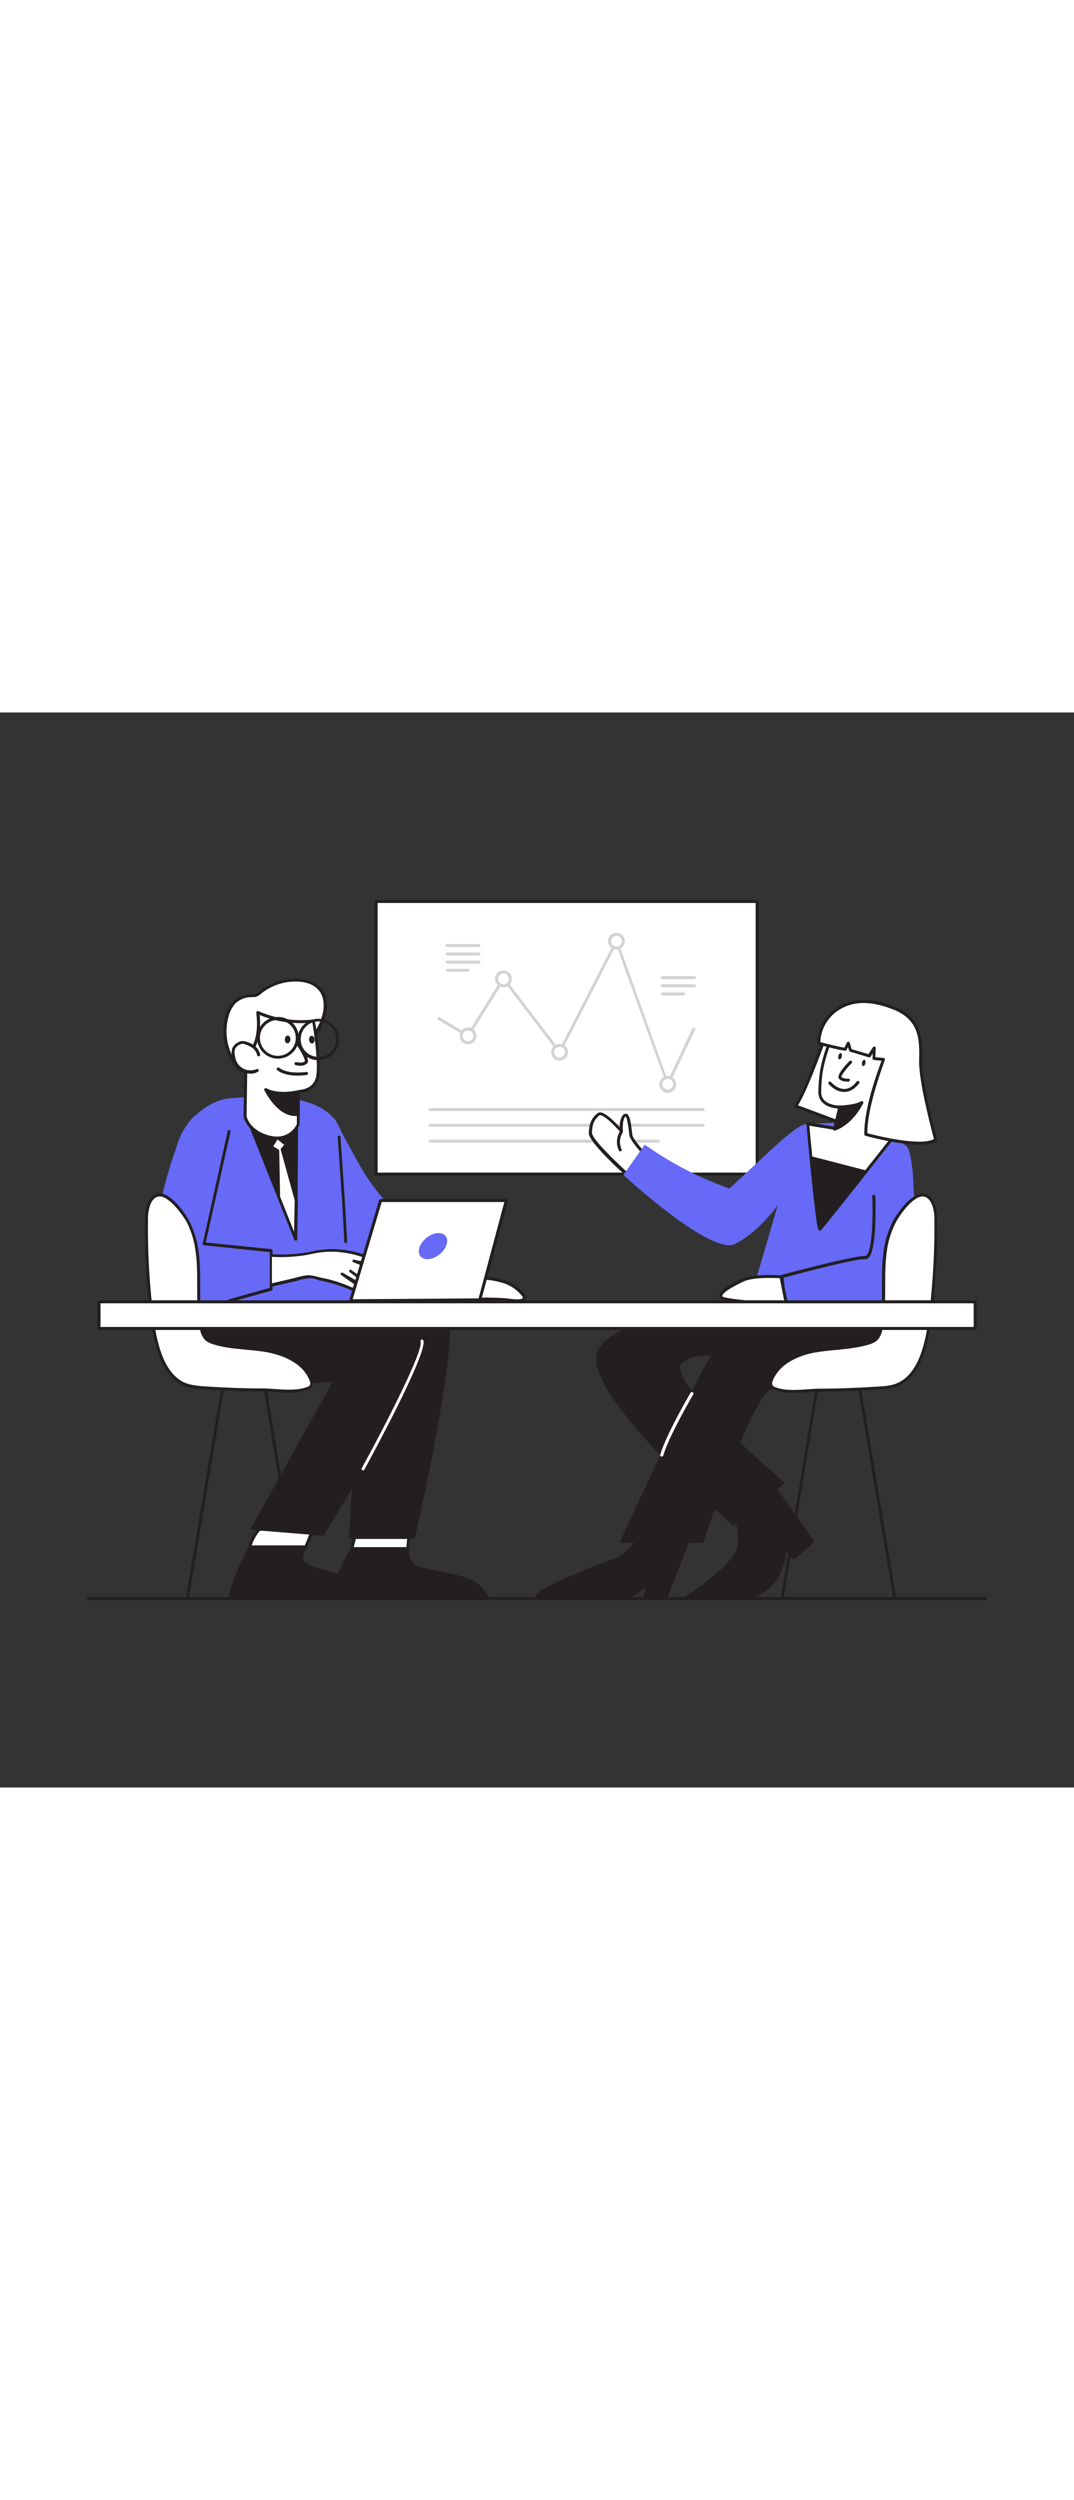
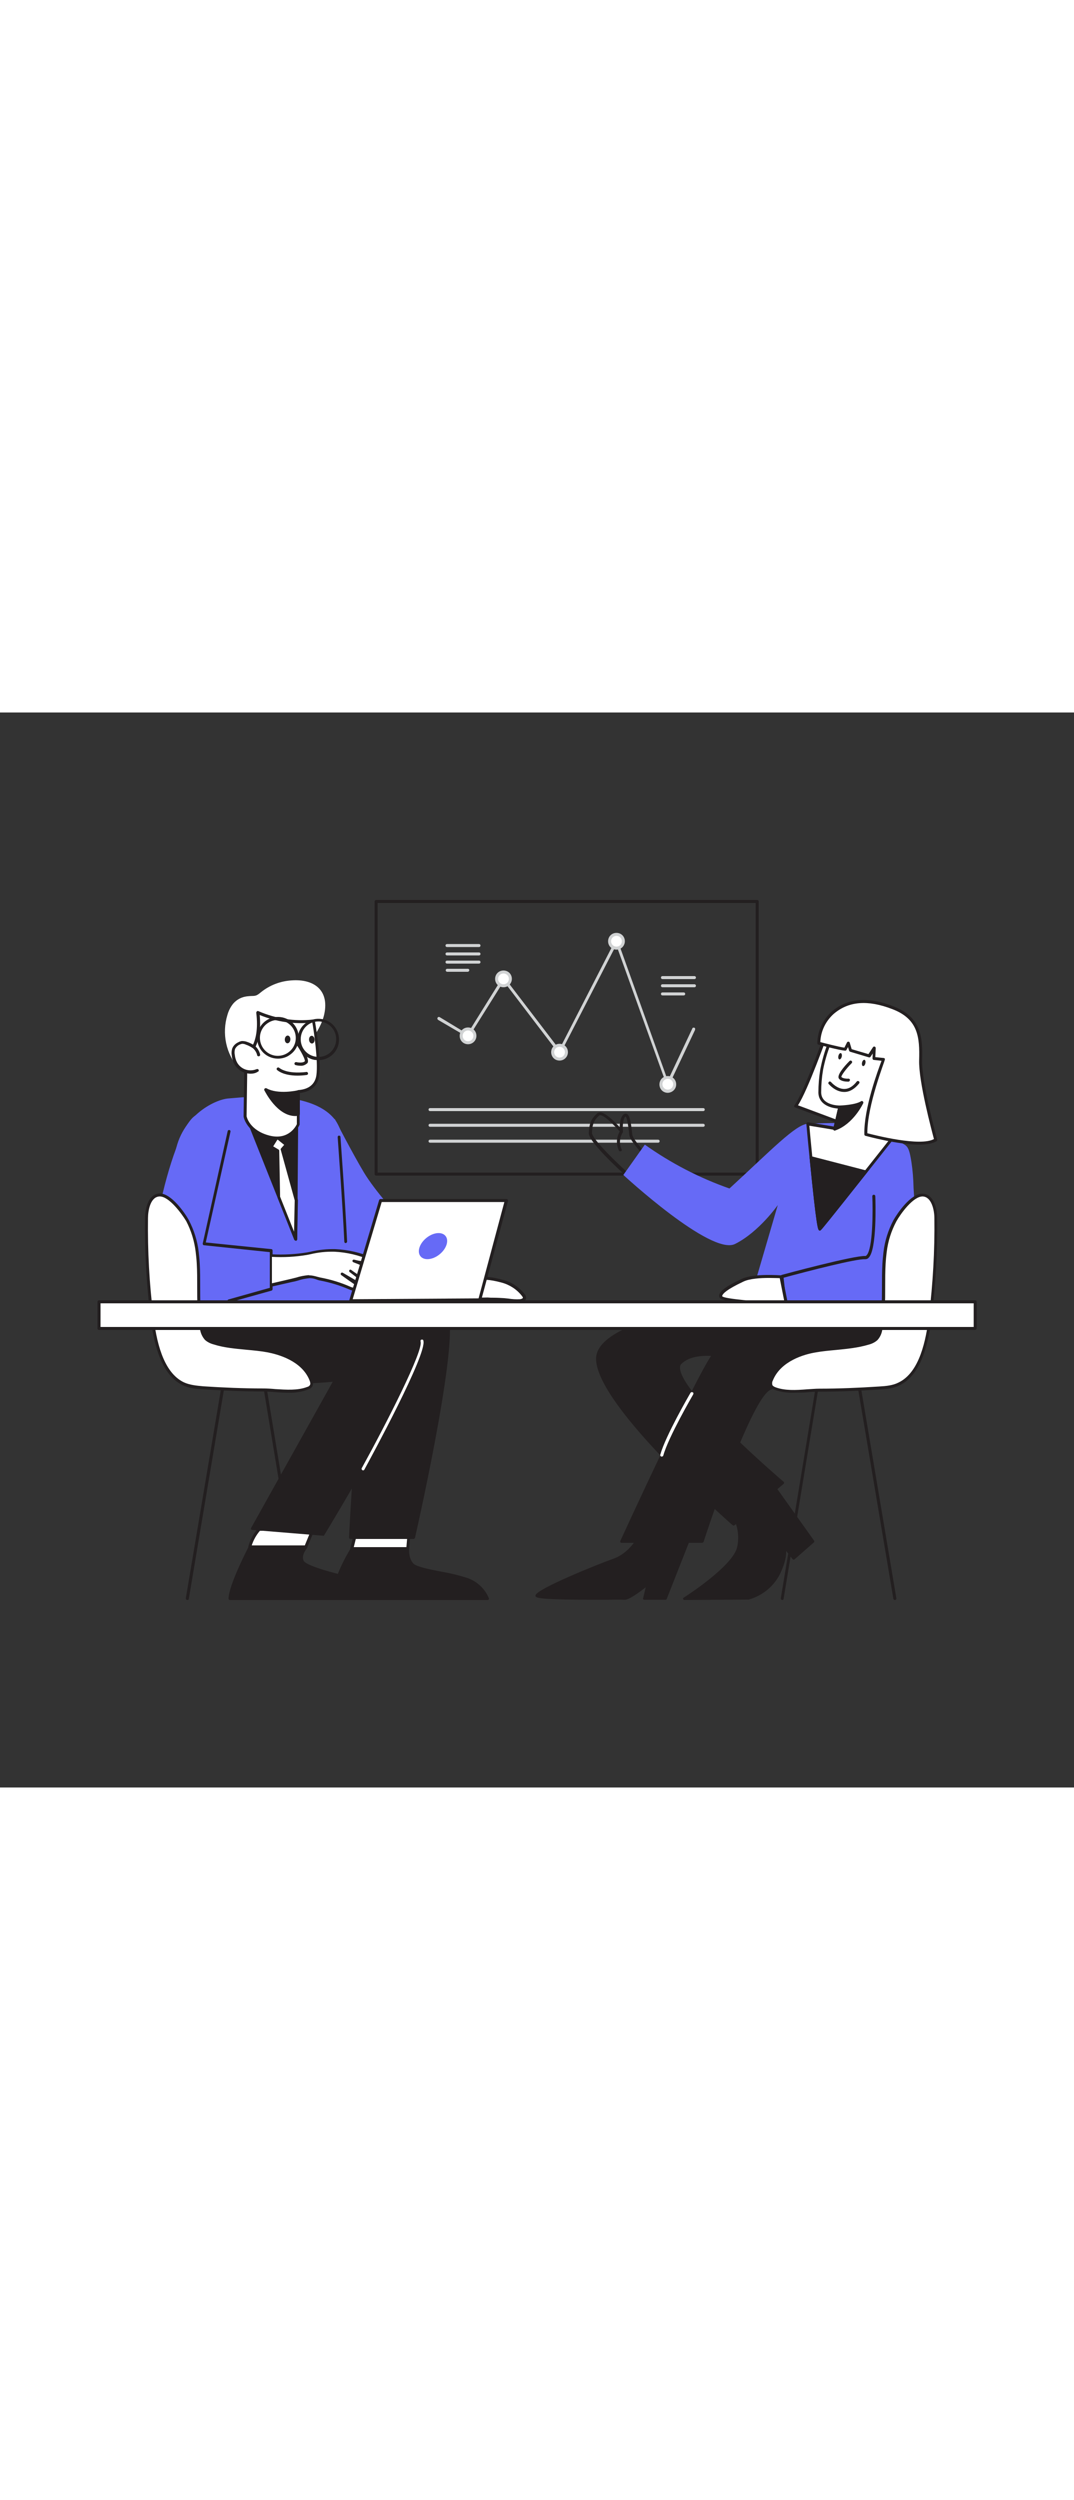
<svg xmlns="http://www.w3.org/2000/svg" version="1.1" id="Layer_1" x="0px" y="0px" viewBox="0 0 500 500" style="width: 215px;" xml:space="preserve" data-imageid="team-presentation-5-25" imageName="Team Presentation 5" class="illustrations_image">
  <rect x="0" y="0" width="500" height="500" fill="#333333" stroke="none" />
  <style type="text/css">
	.st0_team-presentation-5-25{fill:#231F20;}
	.st1_team-presentation-5-25{fill:none;}
	.st2_team-presentation-5-25{fill:#FFFFFF;}
	.st3_team-presentation-5-25{fill:#D1D3D4;}
	.st4_team-presentation-5-25{fill:#68E1FD;}
</style>
-   <path id="Floor_team-presentation-5-25" class="st0_team-presentation-5-25" d="M458.9,412.8H41.1c-0.4,0-0.7-0.3-0.7-0.7c0-0.4,0.3-0.7,0.7-0.7h417.8c0.4,0,0.7,0.3,0.7,0.7&#10;&#09;C459.6,412.5,459.3,412.8,458.9,412.8L458.9,412.8z" />
  <g id="Chair_Leg_team-presentation-5-25">
    <line class="st1_team-presentation-5-25" x1="122.8" y1="310.5" x2="139.6" y2="412.1" />
    <path class="st0_team-presentation-5-25" d="M139.6,412.8c-0.3,0-0.6-0.3-0.7-0.6l-16.8-101.6c0-0.4,0.2-0.7,0.6-0.8c0.4,0,0.7,0.2,0.8,0.5L140.3,412&#10;&#09;&#09;c0.1,0.4-0.2,0.7-0.6,0.8c0,0,0,0,0,0L139.6,412.8L139.6,412.8z" />
    <line class="st1_team-presentation-5-25" x1="381" y1="310.5" x2="364.2" y2="412.1" />
    <path class="st0_team-presentation-5-25" d="M364.2,412.8h-0.1c-0.4-0.1-0.6-0.4-0.6-0.8l16.8-101.6c0.1-0.4,0.5-0.6,0.8-0.5c0.3,0.1,0.6,0.4,0.5,0.8&#10;&#09;&#09;l-16.8,101.6C364.8,412.6,364.5,412.8,364.2,412.8L364.2,412.8z" />
  </g>
  <g id="Presentation_team-presentation-5-25">
-     <rect x="175.1" y="87.9" class="st2_team-presentation-5-25" width="177.4" height="126.8" />
    <path class="st0_team-presentation-5-25" d="M352.5,215.4H175.1c-0.4,0-0.7-0.3-0.7-0.7V87.9c0-0.4,0.3-0.7,0.7-0.7h177.4c0.4,0,0.7,0.3,0.7,0.7v0v126.8&#10;&#09;&#09;C353.2,215.1,352.9,215.4,352.5,215.4L352.5,215.4z M175.8,214h176V88.6h-176V214z" />
    <path class="st3_team-presentation-5-25" d="M310.9,173.6L310.9,173.6c-0.3,0-0.5-0.2-0.6-0.5l-23.4-65l-25.8,50.1c-0.1,0.2-0.3,0.4-0.6,0.4&#10;&#09;&#09;c-0.2,0-0.5-0.1-0.6-0.3l-25.4-33.3l-16.1,25.7c-0.2,0.3-0.6,0.4-0.9,0.2L204,143c-0.3-0.2-0.5-0.6-0.3-1s0.6-0.5,1-0.3&#10;&#09;&#09;c0,0,0,0,0,0l12.9,7.8l16.2-26c0.1-0.2,0.3-0.3,0.6-0.3c0.2,0,0.5,0.1,0.6,0.3l25.4,33.2l26-50.6c0.2-0.3,0.6-0.5,0.9-0.3&#10;&#09;&#09;c0.2,0.1,0.3,0.2,0.3,0.4l23.3,65l11.4-24.2c0.1-0.4,0.5-0.5,0.9-0.4s0.5,0.5,0.4,0.9c0,0,0,0.1,0,0.1l-12.2,25.8&#10;&#09;&#09;C311.4,173.6,311.2,173.7,310.9,173.6L310.9,173.6z" />
    <circle class="st2_team-presentation-5-25" cx="217.9" cy="150.4" r="3.2" />
    <path class="st3_team-presentation-5-25" d="M217.9,154.3c-2.2,0-3.9-1.7-3.9-3.9s1.7-3.9,3.9-3.9s3.9,1.7,3.9,3.9v0C221.8,152.6,220,154.3,217.9,154.3z&#10;&#09;&#09; M217.9,147.9c-1.4,0-2.5,1.1-2.5,2.5s1.1,2.5,2.5,2.5s2.5-1.1,2.5-2.5S219.2,147.9,217.9,147.9z" />
    <circle class="st2_team-presentation-5-25" cx="234.4" cy="123.9" r="3.2" />
    <path class="st3_team-presentation-5-25" d="M234.4,127.8c-2.2,0-3.9-1.7-3.9-3.9s1.7-3.9,3.9-3.9c2.2,0,3.9,1.7,3.9,3.9c0,0,0,0,0,0&#10;&#09;&#09;C238.3,126,236.6,127.8,234.4,127.8z M234.4,121.4c-1.4,0-2.5,1.1-2.5,2.5s1.1,2.5,2.5,2.5s2.5-1.1,2.5-2.5&#10;&#09;&#09;S235.8,121.4,234.4,121.4C234.4,121.4,234.4,121.4,234.4,121.4z" />
    <circle class="st2_team-presentation-5-25" cx="287" cy="106.4" r="3.2" />
    <path class="st3_team-presentation-5-25" d="M287,110.3c-2.2,0-3.9-1.7-3.9-3.9c0-2.2,1.7-3.9,3.9-3.9c2.2,0,3.9,1.7,3.9,3.9c0,0,0,0,0,0&#10;&#09;&#09;C290.9,108.5,289.2,110.3,287,110.3z M287,103.9c-1.4,0-2.5,1.1-2.5,2.5s1.1,2.5,2.5,2.5s2.5-1.1,2.5-2.5S288.4,103.9,287,103.9&#10;&#09;&#09;C287,103.9,287,103.9,287,103.9z" />
    <circle class="st2_team-presentation-5-25" cx="310.9" cy="172.9" r="3.2" />
    <path class="st3_team-presentation-5-25" d="M310.9,176.9c-2.2,0-3.9-1.7-3.9-3.9c0-2.2,1.7-3.9,3.9-3.9c2.2,0,3.9,1.7,3.9,3.9v0&#10;&#09;&#09;C314.8,175.1,313.1,176.8,310.9,176.9z M310.9,170.4c-1.4,0-2.5,1.1-2.5,2.5s1.1,2.5,2.5,2.5s2.5-1.1,2.5-2.5&#10;&#09;&#09;S312.3,170.4,310.9,170.4z" />
    <circle class="st2_team-presentation-5-25" cx="260.5" cy="158" r="3.2" />
    <path class="st3_team-presentation-5-25" d="M260.5,161.9c-2.2,0-3.9-1.7-3.9-3.9c0-2.2,1.7-3.9,3.9-3.9c2.2,0,3.9,1.7,3.9,3.9v0&#10;&#09;&#09;C264.4,160.1,262.7,161.9,260.5,161.9z M260.5,155.5c-1.4,0-2.5,1.1-2.5,2.5c0,1.4,1.1,2.5,2.5,2.5c1.4,0,2.5-1.1,2.5-2.5&#10;&#09;&#09;C263,156.6,261.9,155.5,260.5,155.5C260.5,155.5,260.5,155.5,260.5,155.5z" />
    <path class="st3_team-presentation-5-25" d="M223,109.1h-14.9c-0.4,0-0.7-0.3-0.7-0.7c0-0.4,0.3-0.7,0.7-0.7l0,0H223c0.4,0,0.7,0.3,0.7,0.7&#10;&#09;&#09;C223.7,108.8,223.4,109.1,223,109.1z" />
    <path class="st3_team-presentation-5-25" d="M223,113h-14.9c-0.4,0-0.7-0.3-0.7-0.7c0-0.4,0.3-0.7,0.7-0.7l0,0H223c0.4,0,0.7,0.3,0.7,0.7&#10;&#09;&#09;C223.7,112.7,223.4,113,223,113z" />
    <path class="st3_team-presentation-5-25" d="M223,116.8h-14.9c-0.4,0-0.7-0.3-0.7-0.7c0-0.4,0.3-0.7,0.7-0.7l0,0H223c0.4,0,0.7,0.3,0.7,0.7&#10;&#09;&#09;C223.7,116.5,223.4,116.8,223,116.8z" />
    <path class="st3_team-presentation-5-25" d="M217.8,120.6h-9.6c-0.4,0-0.7-0.3-0.7-0.7c0-0.4,0.3-0.7,0.7-0.7l0,0h9.6c0.4,0,0.7,0.3,0.7,0.7&#10;&#09;&#09;C218.4,120.3,218.1,120.6,217.8,120.6z" />
    <path class="st3_team-presentation-5-25" d="M323.3,124h-14.9c-0.4,0-0.7-0.3-0.7-0.7c0-0.4,0.3-0.7,0.7-0.7l0,0h14.9c0.4,0,0.7,0.3,0.7,0.7&#10;&#09;&#09;C324,123.7,323.7,124,323.3,124z" />
    <path class="st3_team-presentation-5-25" d="M323.3,127.8h-14.9c-0.4,0-0.7-0.3-0.7-0.7c0-0.4,0.3-0.7,0.7-0.7l0,0h14.9c0.4,0,0.7,0.3,0.7,0.7&#10;&#09;&#09;C324,127.5,323.7,127.8,323.3,127.8z" />
    <path class="st3_team-presentation-5-25" d="M318.3,131.6h-9.9c-0.4,0-0.7-0.3-0.7-0.7s0.3-0.7,0.7-0.7c0,0,0,0,0,0h9.9c0.4,0,0.7,0.3,0.7,0.7&#10;&#09;&#09;C319,131.3,318.7,131.6,318.3,131.6z" />
    <path class="st3_team-presentation-5-25" d="M327.4,185.4H200.2c-0.4,0-0.7-0.3-0.7-0.7c0-0.4,0.3-0.7,0.7-0.7c0,0,0,0,0,0h127.2c0.4,0,0.7,0.3,0.7,0.7&#10;&#09;&#09;S327.8,185.4,327.4,185.4C327.4,185.4,327.4,185.4,327.4,185.4z" />
    <path class="st3_team-presentation-5-25" d="M327.4,192.7H200.2c-0.4,0-0.7-0.3-0.7-0.7c0-0.4,0.3-0.7,0.7-0.7h127.2c0.4,0,0.7,0.3,0.7,0.7&#10;&#09;&#09;S327.8,192.7,327.4,192.7C327.4,192.7,327.4,192.7,327.4,192.7z" />
    <path class="st3_team-presentation-5-25" d="M306.4,200.1H200.2c-0.4,0-0.7-0.3-0.7-0.7c0-0.4,0.3-0.7,0.7-0.7h106.2c0.4,0,0.7,0.3,0.7,0.7&#10;&#09;&#09;S306.8,200.1,306.4,200.1C306.4,200.1,306.4,200.1,306.4,200.1z" />
  </g>
  <g id="Character_Male_team-presentation-5-25">
    <path class="st0_team-presentation-5-25" d="M163.9,388.9c0,0-7.7,11.9-9.2,23.3h72.4c-1.9-4.2-5.3-7.4-9.6-9c-7.2-2.7-23-4.1-25.6-7s-2-7.2-2-7.2&#10;&#09;&#09;L163.9,388.9L163.9,388.9z" />
    <path class="st0_team-presentation-5-25" d="M227.1,412.8h-72.4c-0.2,0-0.3-0.1-0.5-0.2c-0.1-0.1-0.2-0.3-0.1-0.5c1.5-11.4,9.2-23.4,9.3-23.5&#10;&#09;&#09;c0.1-0.2,0.3-0.3,0.5-0.3h26c0.2,0,0.3,0.1,0.5,0.2c0.1,0.1,0.2,0.3,0.1,0.5c0,0-0.5,4.1,1.9,6.8c1.4,1.5,7.3,2.7,13,3.8&#10;&#09;&#09;c4.2,0.7,8.3,1.7,12.3,3c4.5,1.6,8.1,5,9.9,9.4c0.1,0.2,0,0.4-0.1,0.6C227.4,412.7,227.2,412.8,227.1,412.8L227.1,412.8z&#10;&#09;&#09; M155.4,411.5h70.7c-1.9-3.6-5-6.4-8.8-7.8c-4-1.3-8-2.3-12.1-2.9c-6.5-1.3-12.1-2.4-13.7-4.2c-1.6-2-2.4-4.5-2.3-7h-25&#10;&#09;&#09;C163,391.3,156.9,401.6,155.4,411.5L155.4,411.5z" />
    <polygon class="st2_team-presentation-5-25" points="165.8,381.1 163.9,388.9 189.8,388.9 190.7,379.1 &#09;" />
    <path class="st0_team-presentation-5-25" d="M189.8,389.6h-26c-0.2,0-0.4-0.1-0.6-0.3c-0.1-0.2-0.2-0.4-0.1-0.6l1.9-7.8c0.1-0.3,0.3-0.5,0.6-0.5l24.9-1.9&#10;&#09;&#09;c0.2,0,0.4,0.1,0.6,0.2c0.1,0.1,0.2,0.3,0.2,0.5l-0.8,9.7C190.5,389.3,190.2,389.5,189.8,389.6L189.8,389.6z M164.7,388.2h24.5&#10;&#09;&#09;l0.7-8.2l-23.6,1.8L164.7,388.2L164.7,388.2z" />
    <path class="st0_team-presentation-5-25" d="M187.4,288.6c0,0,12.7-15,20-9.3s-14.8,104.4-14.8,104.4H163c0,0,3-61.1,6.6-72.8S187.3,288.7,187.4,288.6&#10;&#09;&#09;L187.4,288.6z" />
    <path class="st0_team-presentation-5-25" d="M192.6,384.4h-29.5c-0.2,0-0.3-0.1-0.4-0.2c-0.1-0.1-0.2-0.3-0.2-0.5c0.1-2.5,3-61.3,6.6-72.9&#10;&#09;&#09;s16.8-21.7,17.9-22.6c1-1.1,13.3-15.2,20.8-9.3s-12.3,94.9-14.6,105C193.1,384.1,192.9,384.3,192.6,384.4L192.6,384.4z&#10;&#09;&#09; M163.7,383.1h28.4c8.9-39.5,20.1-99.3,14.9-103.3c-6.8-5.3-19.1,9.1-19.2,9.2l-0.1,0.1c-0.1,0.1-14.1,10.7-17.5,22&#10;&#09;&#09;C166.9,322,164,376.6,163.7,383.1L163.7,383.1z M187.4,288.6L187.4,288.6z" />
    <path class="st2_team-presentation-5-25" d="M120.7,379.9c0,0-3.5,3.9-4.4,8.2h26.1l3.4-8.2H120.7z" />
    <path class="st0_team-presentation-5-25" d="M142.4,388.8h-26.1c-0.4,0-0.7-0.3-0.7-0.7c0,0,0-0.1,0-0.1c0.8-3.2,2.4-6.1,4.6-8.6c0.1-0.1,0.3-0.2,0.5-0.2&#10;&#09;&#09;h25c0.2,0,0.4,0.1,0.6,0.3c0.1,0.2,0.2,0.4,0.1,0.7l-3.4,8.2C142.9,388.7,142.6,388.8,142.4,388.8L142.4,388.8z M117.2,387.4h24.7&#10;&#09;&#09;l2.8-6.8H121C119.3,382.6,118,384.9,117.2,387.4z" />
    <path class="st0_team-presentation-5-25" d="M95.1,288.1c0,0-1,11,10.5,18.8s50.4,3.7,50.4,3.7l-38.5,69l33,2.7c0,0,46.8-77.1,46.1-90&#10;&#09;&#09;s-19.9-15.2-19.9-15.2H98.6L95.1,288.1L95.1,288.1z" />
    <path class="st0_team-presentation-5-25" d="M150.4,382.9L150.4,382.9l-33-2.7c-0.2,0-0.4-0.1-0.5-0.3c-0.1-0.2-0.1-0.4,0-0.6l38-68&#10;&#09;&#09;c-6.7,0.6-39.1,3.2-49.6-3.9c-11.7-7.9-10.8-19.2-10.8-19.3c0,0,0-0.1,0-0.1L98,277c0.1-0.3,0.3-0.4,0.6-0.4h77.9&#10;&#09;&#09;c0.9,0.1,19.9,2.6,20.6,15.8c0.7,12.9-44.2,87.1-46.2,90.3C150.8,382.9,150.6,383,150.4,382.9L150.4,382.9z M118.4,379.1l31.7,2.6&#10;&#09;&#09;c3.3-5.5,46.4-77.2,45.8-89.3s-19.2-14.6-19.4-14.6H99.1l-3.4,10.5c0,0.9-0.4,11,10.2,18.1c11.2,7.6,49.6,3.7,50,3.6&#10;&#09;&#09;c0.2,0,0.5,0.1,0.6,0.3c0.1,0.2,0.1,0.4,0,0.6L118.4,379.1L118.4,379.1z" />
    <path class="st2_team-presentation-5-25" d="M233.5,264.5c4,1,7.6,3.3,10.1,6.5c0.3,0.4,0.5,0.9,0.5,1.4c-0.2,0.8-1.1,1.1-1.9,1.1&#10;&#09;&#09;c-2.5,0.3-5.1-0.3-7.6-0.5c-5.4-0.5-10.8,0.3-16.2-0.4c-4.7-0.6,0.6-7.8,3-8.8C224.7,262.4,230.3,263.6,233.5,264.5L233.5,264.5z" />
    <path class="st0_team-presentation-5-25" d="M240.8,274.4c-1.4,0-2.8-0.1-4.2-0.4c-0.7-0.1-1.3-0.2-2-0.2c-2.5-0.2-5-0.2-7.5-0.2c-2.9,0.1-5.8,0-8.7-0.3&#10;&#09;&#09;c-1.2,0-2.3-0.9-2.4-2.1c-0.4-2.8,3.4-7.2,5.3-8c3.3-1.4,8.6-0.5,12.5,0.6c4.2,1,7.9,3.4,10.5,6.8c0.5,0.5,0.7,1.3,0.6,2&#10;&#09;&#09;c-0.2,0.9-1.1,1.6-2.5,1.7C241.8,274.4,241.3,274.4,240.8,274.4L240.8,274.4z M229.9,272.2c1.6,0,3.2,0.1,4.8,0.2l2,0.2&#10;&#09;&#09;c1.8,0.3,3.6,0.4,5.4,0.3c0.6-0.1,1.2-0.3,1.3-0.6s-0.2-0.6-0.4-0.9c-2.4-3.1-5.8-5.3-9.7-6.3l0,0c-5.3-1.4-9.3-1.7-11.6-0.7&#10;&#09;&#09;c-1.6,0.7-4.7,4.7-4.4,6.5c0,0.2,0.1,0.8,1.2,0.9c2.8,0.3,5.7,0.4,8.5,0.3C228,272.2,228.9,272.2,229.9,272.2L229.9,272.2z" />
    <path class="st4_team-presentation-5-25 targetColor" d="M98.6,280.3c0,0-19.6-46.3-17.4-72.6c1.7-19.5,18.9-27.9,25.4-28.2c6-0.4,37.6-4.6,49.1,9.6&#10;&#09;&#09;s10.7,89.1,10.7,89.1L98.6,280.3z" style="fill: rgb(102, 106, 246);" />
    <polygon class="st0_team-presentation-5-25" points="137.9,191.5 137.6,244.9 114.9,188 &#09;" />
    <path class="st0_team-presentation-5-25" d="M137.6,245.6c-0.3,0-0.5-0.2-0.6-0.4l-22.7-57c-0.1-0.2-0.1-0.5,0.1-0.7c0.2-0.2,0.4-0.3,0.7-0.3l23.1,3.6&#10;&#09;&#09;c0.3,0.1,0.6,0.4,0.6,0.7l-0.4,53.4c0,0.3-0.2,0.6-0.6,0.7L137.6,245.6L137.6,245.6z M116,188.8l20.9,52.5l0.4-49.2L116,188.8z" />
    <path class="st4_team-presentation-5-25 targetColor" d="M155.8,189c0,0,8.5,16.4,13.6,24.9s16,20.5,16,20.5s38.7,13.8,38.9,14.5s-3.7,13.8-3.7,13.8&#10;&#09;&#09;s-40.6-2.9-47.3-6.1S153,237.8,153,237.8L155.8,189L155.8,189z" style="fill: rgb(102, 106, 246);" />
    <polygon class="st2_team-presentation-5-25" points="129.2,197.4 126.3,201.9 129.4,203.8 129.8,225.3 137.6,244.9 137.9,226.8 131.4,203.2 133.4,200.9 &#09;&#10;&#09;&#09;" />
    <path class="st0_team-presentation-5-25" d="M137.6,245.6c-0.3,0-0.5-0.2-0.6-0.4l-7.8-19.6c0-0.1,0-0.2,0-0.2l-0.3-21.1l-2.8-1.7&#10;&#09;&#09;c-0.2-0.1-0.3-0.3-0.3-0.4c0-0.2,0-0.4,0.1-0.5l2.8-4.5c0.1-0.2,0.3-0.3,0.5-0.3c0.2,0,0.4,0,0.6,0.1l4.2,3.5&#10;&#09;&#09;c0.1,0.1,0.2,0.3,0.2,0.5c0,0.2,0,0.4-0.2,0.5l-1.7,2l6.4,23.3c0,0.1,0,0.1,0,0.2l-0.4,18.1c0,0.3-0.2,0.6-0.6,0.7L137.6,245.6&#10;&#09;&#09;L137.6,245.6z M130.4,225.2l6.5,16.3l0.3-14.6l-6.5-23.5c-0.1-0.2,0-0.5,0.1-0.6l1.5-1.7l-3.1-2.5l-2,3.2l2.5,1.5&#10;&#09;&#09;c0.2,0.1,0.3,0.3,0.3,0.6L130.4,225.2L130.4,225.2z" />
    <path class="st2_team-presentation-5-25" d="M112.6,132.6c0.8-0.3,1.7-0.5,2.6-0.6c3.5-0.4,3.6,0.4,6.3-1.9c4.1-3.3,9.1-5.2,14.4-5.5&#10;&#09;&#09;c10.1-0.7,17.4,4.4,15.1,15.5c-0.9,4.4-3.3,8.4-5.9,12.1c-5.7,7.9-13.8,15.1-23.5,15.8c-2.9,0.2-8.3,0-10.4-2.4&#10;&#09;&#09;c-6-6.8-8-16.3-5.3-25c0.5-1.8,1.4-3.6,2.6-5.1C109.6,134.2,111,133.2,112.6,132.6L112.6,132.6z" />
-     <path class="st0_team-presentation-5-25" d="M119.9,168.6c-2.6,0-7.1-0.4-9.2-2.6c-6.2-7-8.3-16.8-5.5-25.7c0.6-1.9,1.5-3.7,2.8-5.2&#10;&#09;&#09;c1.2-1.4,2.7-2.4,4.4-3.1l0,0c0.9-0.3,1.8-0.6,2.8-0.7c0.9-0.1,1.6-0.1,2.2-0.2c1.5-0.1,1.9-0.1,3.7-1.6c4.2-3.4,9.4-5.3,14.8-5.6&#10;&#09;&#09;c6-0.4,10.8,1.2,13.6,4.4c2.5,2.9,3.3,7,2.3,11.9c-0.8,3.9-2.7,7.7-6,12.3c-5,6.9-13.2,15.3-24,16.1&#10;&#09;&#09;C121.5,168.6,120.8,168.6,119.9,168.6L119.9,168.6z M112.9,133.2c-1.5,0.6-2.8,1.5-3.8,2.7c-1.1,1.4-2,3.1-2.5,4.8&#10;&#09;&#09;c-2.6,8.5-0.7,17.7,5.1,24.3c1.7,1.9,6.2,2.4,9.8,2.1c10.3-0.8,18.2-8.9,23-15.5c3.2-4.5,5-8.1,5.8-11.8c0.9-4.5,0.2-8.2-2-10.7&#10;&#09;&#09;c-2.5-2.9-6.9-4.3-12.4-3.9c-5.1,0.3-10,2.2-14,5.3c-2.1,1.8-2.8,1.9-4.6,1.9c-0.5,0-1.2,0.1-2.1,0.1&#10;&#09;&#09;C114.4,132.7,113.6,132.9,112.9,133.2L112.9,133.2L112.9,133.2z" />
    <path class="st2_team-presentation-5-25" d="M138.8,176.4v15.2c0,0-3.6,8.4-13.5,5.9s-11.2-9.7-11.2-9.7l0.4-28.2c0,0,7.5-3.9,5.5-20&#10;&#09;&#09;c8.2,3.6,17.1,5,26,3.9c0,0,3.1,17.6,2,25.4C147,176.4,139,176.3,138.8,176.4L138.8,176.4z" />
    <path class="st0_team-presentation-5-25" d="M128.9,198.7c-1.3,0-2.5-0.2-3.8-0.5c-10.3-2.6-11.7-10-11.7-10.3l0.4-28.3c0-0.3,0.1-0.5,0.4-0.6&#10;&#09;&#09;c0.1,0,7-3.9,5.1-19.3c0-0.3,0.1-0.5,0.3-0.7c0.2-0.2,0.5-0.2,0.7-0.1c8,3.5,16.8,4.9,25.5,3.9c0.4,0,0.7,0.2,0.8,0.6&#10;&#09;&#09;c0.1,0.7,3.1,17.8,2,25.6c-0.6,4.6-3.9,7.4-9.1,8v14.6c0,0.1,0,0.2-0.1,0.3C137.5,196,133.4,198.6,128.9,198.7L128.9,198.7z&#10;&#09;&#09; M115.2,160l-0.4,27.8c0,0.1,1.3,6.6,10.7,9c8.8,2.2,12.2-4.3,12.7-5.3v-15.1c0-0.2,0.1-0.4,0.3-0.6c0.2-0.1,0.4-0.2,0.6-0.2&#10;&#09;&#09;c4.8-0.4,7.6-2.8,8.2-6.9c0.9-6.7-1.3-21.3-1.9-24.5c-8.3,0.9-16.8-0.3-24.5-3.5C122.2,154.4,116.8,159,115.2,160L115.2,160z&#10;&#09;&#09; M138.8,191.7L138.8,191.7z" />
    <path class="st2_team-presentation-5-25" d="M120.4,159.2c-0.3-1.4-1.1-2.6-2.2-3.5c-1-0.8-2.2-1.4-3.5-1.8c-0.7-0.3-1.4-0.4-2.1-0.4&#10;&#09;&#09;c-0.5,0.1-1,0.2-1.4,0.5c-1.1,0.5-1.9,1.4-2.4,2.5c-0.3,0.9-0.3,1.9-0.2,2.9c0.1,1,0.4,2.1,0.7,3.1c1.7,4,6.3,6,10.3,4.3&#10;&#09;&#09;c0,0,0.1,0,0.1,0" />
    <path class="st0_team-presentation-5-25" d="M116.7,168c-3.5,0-6.7-2.1-8-5.3c-0.4-1-0.7-2.1-0.8-3.2c-0.2-1.1-0.1-2.2,0.2-3.2c0.5-1.3,1.5-2.3,2.8-2.9&#10;&#09;&#09;c0.5-0.3,1.1-0.5,1.7-0.6c0.8,0,1.7,0.1,2.4,0.4c1.3,0.4,2.6,1.1,3.7,1.9c1.2,1,2,2.4,2.4,3.9c0.1,0.4-0.1,0.8-0.5,0.9&#10;&#09;&#09;c-0.4,0.1-0.8-0.1-0.9-0.5c0,0,0-0.1,0-0.1c-0.3-1.2-1-2.3-1.9-3.1c-1-0.7-2.1-1.3-3.3-1.7c-0.6-0.3-1.2-0.4-1.8-0.4&#10;&#09;&#09;c-0.4,0.1-0.8,0.2-1.2,0.4c-0.9,0.4-1.7,1.2-2.1,2.1c-0.2,0.8-0.3,1.7-0.1,2.5c0.1,1,0.3,1.9,0.7,2.9c1.5,3.7,5.7,5.4,9.4,3.9&#10;&#09;&#09;c0,0,0.1,0,0.1,0c0.3-0.2,0.8,0,0.9,0.3c0,0,0,0,0,0c0.2,0.4,0,0.8-0.4,0.9c0,0,0,0,0,0C119,167.8,117.8,168,116.7,168L116.7,168z" />
    <path class="st2_team-presentation-5-25" d="M138.2,153.7c0,0,5.4,7.7,4.2,9.1s-4.7,0.6-4.7,0.6" />
    <path class="st0_team-presentation-5-25" d="M139.9,164.3c-0.8,0-1.5-0.1-2.3-0.3c-0.4-0.1-0.6-0.5-0.5-0.9c0.1-0.3,0.4-0.5,0.8-0.5c1.2,0.3,3.4,0.4,4-0.4&#10;&#09;&#09;c0.3-0.7-1.7-4.6-4.2-8.2c-0.2-0.3-0.2-0.8,0.2-1c0,0,0,0,0,0c0.3-0.2,0.8-0.2,1,0.2c0,0,0,0,0,0c2.1,3,5.5,8.4,4.2,9.9&#10;&#09;&#09;C142.1,164,141,164.4,139.9,164.3L139.9,164.3z" />
    <ellipse transform="matrix(6.157113e-02 -0.998 0.998 6.157113e-02 -26.054 276.338)" class="st0_team-presentation-5-25" cx="133.9" cy="152" rx="1.8" ry="1.3" />
    <ellipse transform="matrix(0.998 -7.010469e-02 7.010469e-02 0.998 -10.303 10.543)" class="st0_team-presentation-5-25" cx="145.1" cy="152.1" rx="1.3" ry="1.8" />
    <path class="st0_team-presentation-5-25" d="M138.5,168.9c-3,0-6.9-0.5-9.5-2.6c-0.3-0.3-0.3-0.7,0-1c0.2-0.2,0.6-0.3,0.9-0.1c4.1,3.3,12.6,2,12.7,2&#10;&#09;&#09;c0.4-0.1,0.7,0.2,0.8,0.6c0,0,0,0,0,0c0.1,0.4-0.2,0.7-0.6,0.8C141.3,168.8,139.9,168.9,138.5,168.9L138.5,168.9z" />
    <path class="st0_team-presentation-5-25" d="M148.2,161.7c-0.6,0-1.1-0.1-1.7-0.1c-5.2-0.9-8.7-5.9-7.8-11.2c0.9-5.2,5.9-8.7,11.2-7.8&#10;&#09;&#09;c5.2,0.9,8.7,5.9,7.8,11.2C156.9,158.4,152.9,161.7,148.2,161.7z M148.2,143.7c-4.6,0-8.2,3.7-8.2,8.3c0,4.6,3.7,8.2,8.3,8.2&#10;&#09;&#09;c4.6,0,8.2-3.7,8.2-8.3c0-4-2.9-7.4-6.9-8.1C149.2,143.7,148.7,143.7,148.2,143.7L148.2,143.7z" />
    <path class="st0_team-presentation-5-25" d="M129.4,161c-5.4,0-9.7-4.3-9.7-9.7c0-5.4,4.3-9.7,9.7-9.7c5.4,0,9.7,4.3,9.7,9.7c0,3.2-1.5,6.1-4.1,7.9&#10;&#09;&#09;C133.4,160.4,131.4,161,129.4,161z M129.4,143c-4.6,0-8.4,3.7-8.4,8.3c0,4.6,3.7,8.4,8.3,8.4c4.6,0,8.4-3.7,8.4-8.3&#10;&#09;&#09;c0-4.1-2.9-7.5-6.9-8.2C130.4,143,129.9,143,129.4,143z" />
    <path class="st0_team-presentation-5-25" d="M138.8,176.4c0,0-9.5,2.2-15.1-1c0,0,6.2,12.8,15.1,11.4V176.4z" />
    <path class="st0_team-presentation-5-25" d="M137.5,187.7c-8.5,0-14.1-11.4-14.4-11.9c-0.2-0.3-0.1-0.8,0.3-1c0.2-0.1,0.5-0.1,0.7,0c5.3,3,14.5,1,14.6,0.9&#10;&#09;&#09;c0.2,0,0.4,0,0.6,0.1c0.2,0.1,0.3,0.3,0.3,0.6v10.4c0,0.3-0.3,0.6-0.6,0.7C138.5,187.6,138,187.7,137.5,187.7L137.5,187.7z&#10;&#09;&#09; M125.4,176.9c2,3.3,6.8,9.8,12.7,9.3v-9C135.9,177.7,130.1,178.5,125.4,176.9L125.4,176.9z" />
    <path class="st4_team-presentation-5-25 targetColor" d="M90.9,187.5c-11.7,7.4-27.2,79-17.2,86.7c15.6,12.1,59.6-11.8,59.6-11.8l-4.4-21c0,0-35,1-35.5-6.2&#10;&#09;&#09;s20.3-40.4,17.6-45.4S90.9,187.4,90.9,187.5L90.9,187.5z" style="fill: rgb(102, 106, 246);" />
    <path class="st0_team-presentation-5-25" d="M106.6,274.4c-0.3,0-0.6-0.2-0.7-0.5c-0.1-0.4,0.1-0.8,0.5-0.9l19.2-5.4V251L95,247.8c-0.2,0-0.4-0.1-0.5-0.3&#10;&#09;&#09;c-0.1-0.2-0.2-0.4-0.1-0.6l11.6-52.2c0.1-0.4,0.5-0.6,0.8-0.5c0.4,0.1,0.6,0.4,0.5,0.8c0,0,0,0,0,0l-11.5,51.5l30.5,3.1&#10;&#09;&#09;c0.4,0,0.6,0.3,0.6,0.7v17.9c0,0.3-0.2,0.6-0.5,0.7l-19.7,5.5C106.7,274.4,106.6,274.4,106.6,274.4L106.6,274.4z" />
    <path class="st2_team-presentation-5-25" d="M181.4,265c-0.3,0.7-1.4,0.5-2.1,0.2c-3.3-1.5-6.7-3-10-4.6c2.3,1.2,4.4,2.6,6.4,4.3c0.4,0.3,0.8,0.8,0.7,1.2&#10;&#09;&#09;c-0.2,0.9-1.4,0.7-2.2,0.3c-3.8-1.9-7.4-4.1-10.9-6.6c2.6,2,5.1,3.9,7.7,5.9c0.1,0.6-0.6,1.2-1.2,1.2c-0.6,0-1.3-0.3-1.8-0.6&#10;&#09;&#09;l-8.6-5l5.4,3.8c0.9,0.6,1.8,1.5,1.4,2.5c-0.5,1.1-2.1,0.8-3.2,0.3c-4.4-1.9-9.1-3.4-13.8-4.2c-1.7-0.4-3.4-1.1-5.1-1&#10;&#09;&#09;c-2.5,0.1-5.4,1.1-7.9,1.7l-9.8,2.2v-13.8c5.6,0.3,11.3,0,16.8-0.9c4.4-0.8,8.3-1.7,13-1.5c5.8,0.3,11.4,1.6,16.8,3.8&#10;&#09;&#09;c0.2,0.1,0.4,0.2,0.6,0.4c0.5,0.7-0.7,1.4-1.6,1.4c-2.3,0.1-4.6-0.2-6.8-0.9c5.5,2,10.7,4.8,15.5,8.2&#10;&#09;&#09;C181,263.8,181.7,264.4,181.4,265L181.4,265z" />
    <path class="st0_team-presentation-5-25" d="M164.8,268.9c-0.7,0-1.5-0.2-2.1-0.5c-4.4-1.9-9-3.3-13.7-4.2c-0.6-0.1-1.2-0.3-1.7-0.5&#10;&#09;&#09;c-1-0.4-2.1-0.6-3.2-0.6c-1.8,0.2-3.6,0.5-5.3,1.1c-0.8,0.2-1.7,0.5-2.5,0.6c-3.2,0.7-6.4,1.5-9.7,2.2c-0.2,0-0.4,0-0.6-0.1&#10;&#09;&#09;c-0.2-0.1-0.3-0.3-0.3-0.5v-13.7c0-0.2,0.1-0.3,0.2-0.5c0.1-0.1,0.3-0.2,0.5-0.2c5.6,0.3,11.2,0,16.7-0.9l1.5-0.3&#10;&#09;&#09;c3.8-0.9,7.7-1.3,11.6-1.2c5.9,0.3,11.6,1.6,17,3.9c0.3,0.1,0.6,0.3,0.8,0.6c0.3,0.4,0.3,0.9,0.1,1.3c-0.5,0.7-1.3,1.2-2.2,1.2&#10;&#09;&#09;c-0.6,0-1.1,0-1.6,0c3.7,1.7,7.3,3.8,10.6,6.2c1.1,0.7,1.4,1.6,1.1,2.4c-0.3,0.6-0.9,0.9-1.5,0.9c-0.5,0-1-0.1-1.4-0.4l-2.9-1.3&#10;&#09;&#09;c0.6,0.4,0.9,1.1,0.8,1.8c-0.1,0.4-0.4,0.8-0.7,0.9c-0.8,0.3-1.6,0.2-2.4-0.2c-0.7-0.4-1.5-0.8-2.2-1.1c0,0.4-0.1,0.7-0.4,1&#10;&#09;&#09;c-0.4,0.4-0.9,0.7-1.4,0.7c-0.8,0-1.5-0.3-2.1-0.7l-1-0.6c0.2,0.5,0.2,1.1,0,1.5c-0.2,0.5-0.5,0.8-1,1&#10;&#09;&#09;C165.4,268.9,165.1,269,164.8,268.9L164.8,268.9z M144.1,261.8c1.2,0,2.3,0.3,3.4,0.6c0.5,0.1,1.1,0.3,1.6,0.4&#10;&#09;&#09;c4.8,0.9,9.5,2.3,14,4.3c0.6,0.3,1.4,0.5,2.1,0.4c0.1,0,0.3-0.2,0.3-0.3c0.3-0.6-0.8-1.5-1.2-1.7l-2.3-1.6l-3.1-2.2&#10;&#09;&#09;c-0.3-0.2-0.4-0.6-0.2-0.9c0.2-0.3,0.6-0.4,0.9-0.2l0,0l8.6,5c0.4,0.3,0.9,0.5,1.4,0.5c0.2,0,0.4-0.1,0.5-0.2l0,0l-7.4-5.7&#10;&#09;&#09;c-0.2-0.3-0.2-0.7,0-0.9c0.2-0.2,0.5-0.2,0.7-0.1c3.4,2.5,7,4.7,10.8,6.6c0.4,0.2,0.8,0.3,1.2,0.2c0.1-0.1,0-0.3-0.4-0.7&#10;&#09;&#09;c-1.9-1.6-4-3-6.2-4.2c-0.3-0.2-0.4-0.5-0.3-0.9c0.2-0.3,0.5-0.4,0.8-0.3l4.3,2l5.7,2.6c0.3,0.1,0.6,0.2,0.9,0.2&#10;&#09;&#09;c0.2,0,0.3-0.1,0.3-0.1l0,0c0-0.1-0.1-0.5-0.7-0.8c-4.7-3.4-9.9-6.1-15.3-8.1c-0.3-0.1-0.5-0.5-0.4-0.8c0.1-0.3,0.4-0.5,0.8-0.4&#10;&#09;&#09;c2.2,0.6,4.4,0.9,6.6,0.8c0.4,0,0.8-0.2,1.1-0.5c-0.1,0-0.2-0.1-0.3-0.1c-5.2-2.3-10.8-3.6-16.6-3.9c-3.8-0.1-7.6,0.3-11.3,1.2&#10;&#09;&#09;l-1.5,0.3c-5.4,0.9-10.8,1.2-16.3,0.9v12.3l9-2.1c0.8-0.2,1.6-0.4,2.4-0.6c1.8-0.6,3.7-0.9,5.6-1.1L144.1,261.8L144.1,261.8z" />
    <path class="st0_team-presentation-5-25" d="M160.9,246.8c-0.3,0-0.6-0.3-0.6-0.6c-0.9-19.2-3.1-48.4-3.1-48.7c0-0.3,0.2-0.7,0.6-0.7c0,0,0,0,0,0&#10;&#09;&#09;c0.4,0,0.7,0.2,0.7,0.6c0,0.3,2.2,29.5,3.1,48.8C161.5,246.5,161.2,246.8,160.9,246.8C160.9,246.8,160.9,246.8,160.9,246.8&#10;&#09;&#09;L160.9,246.8L160.9,246.8z" />
    <polygon class="st2_team-presentation-5-25" points="163.3,273.6 177.2,227 235.8,227 223.4,273.2 &#09;" />
    <path class="st0_team-presentation-5-25" d="M163.3,274.3c-0.2,0-0.4-0.1-0.6-0.3c-0.1-0.2-0.2-0.4-0.1-0.6l13.9-46.6c0.1-0.3,0.4-0.5,0.7-0.5h58.6&#10;&#09;&#09;c0.2,0,0.4,0.1,0.6,0.3c0.1,0.2,0.2,0.4,0.1,0.6L224,273.4c-0.1,0.3-0.4,0.5-0.7,0.5L163.3,274.3L163.3,274.3L163.3,274.3z&#10;&#09;&#09; M177.7,227.7l-13.5,45.2l58.6-0.4l12-44.8H177.7z" />
    <ellipse transform="matrix(0.777 -0.63 0.63 0.777 -111.35 182.294)" class="st4_team-presentation-5-25 targetColor" cx="201.5" cy="248.2" rx="7.5" ry="4.9" style="fill: rgb(102, 106, 246);" />
    <path class="st2_team-presentation-5-25" d="M169,352.5c-0.1,0-0.2,0-0.3-0.1c-0.3-0.2-0.5-0.6-0.3-0.9c0,0,0,0,0,0c11.8-21.4,28.8-54.8,27.4-58.9&#10;&#09;&#09;c-0.1-0.4,0-0.8,0.4-0.9c0.4-0.1,0.8,0,0.9,0.4c0,0,0,0,0,0.1c1.9,6-24.5,54.5-27.5,60C169.5,352.4,169.3,352.5,169,352.5&#10;&#09;&#09;L169,352.5z" />
    <path class="st0_team-presentation-5-25" d="M116.3,388.1c0,0-9.3,17.9-9.3,24h69.1c0,0,2.4-6.1-7.1-8.1s-26.6-6-28.3-9.1s1.6-6.8,1.6-6.8H116.3z" />
    <path class="st0_team-presentation-5-25" d="M176.1,412.8H107c-0.3,0-0.6-0.3-0.6-0.6c0-6.2,9-23.5,9.4-24.3c0.1-0.2,0.3-0.3,0.6-0.3h26.1&#10;&#09;&#09;c0.3,0,0.6,0.3,0.6,0.6c0,0.1-0.1,0.3-0.1,0.4c0,0-3,3.4-1.6,6c1.1,2,11.5,5.4,27.9,8.8c3.6,0.8,6,2.2,7.2,4.3&#10;&#09;&#09;c0.8,1.4,0.9,3.1,0.4,4.6C176.6,412.6,176.4,412.7,176.1,412.8L176.1,412.8z M107.6,411.5h68c0.2-1.1,0.1-2.2-0.4-3.2&#10;&#09;&#09;c-1-1.8-3.1-3-6.3-3.7c-12.2-2.6-27-6.3-28.7-9.4c-1.3-2.4,0-5,0.9-6.4h-24.4C115.4,391.1,108.1,405.6,107.6,411.5L107.6,411.5z" />
  </g>
  <g id="Character_Female_team-presentation-5-25">
    <path class="st0_team-presentation-5-25" d="M340.8,372.3c3,4.7,4.1,10.4,2.9,15.9c-1.9,9.3-25.2,24-25.2,24h29.9c6.4-1.8,11.6-6.3,14.4-12.3&#10;&#09;&#09;c4.6-10.1,1.3-12.9,1.3-12.9l5.3,6.6l9-7.9l-18.7-26.1L340.8,372.3L340.8,372.3z" />
-     <path class="st0_team-presentation-5-25" d="M318.6,412.8c-0.3,0-0.6-0.3-0.6-0.6c0-0.2,0.1-0.4,0.3-0.5c0.2-0.1,23.1-14.7,24.9-23.6&#10;&#09;&#09;c1.1-5.1,0.2-10.4-2.5-14.8c-0.2-0.2-0.3-0.5-0.4-0.8c-0.1-0.3,0-0.6,0.2-0.7l19-12.8c0.3-0.2,0.7-0.1,0.9,0.1l18.6,26.1&#10;&#09;&#09;c0.2,0.3,0.1,0.6-0.1,0.8l-9,7.9c-0.3,0.2-0.7,0.2-0.9-0.1c0,0,0,0,0,0l-3-3.8c0.1,2.1-0.4,5.3-2.5,9.9&#10;&#09;&#09;c-2.8,6.2-8.3,10.8-14.9,12.7L318.6,412.8L318.6,412.8z M320.7,411.5h27.8c6.1-1.8,11.2-6.2,13.9-12c3.5-7.6,2.3-10.8,1.7-11.8&#10;&#09;&#09;l-0.4-0.4c-0.2-0.2-0.2-0.6,0-0.8c0.2-0.2,0.6-0.2,0.8,0c0.2,0.2,0.4,0.4,0.5,0.6l4.5,5.6l8.1-7.1l-18-25.1l-18,12.1l0.1,0.1&#10;&#09;&#09;c2.9,4.7,3.8,10.3,2.6,15.6C342.7,396.3,326.2,407.9,320.7,411.5L320.7,411.5z M340.8,372.3L340.8,372.3z" />
+     <path class="st0_team-presentation-5-25" d="M318.6,412.8c-0.3,0-0.6-0.3-0.6-0.6c0-0.2,0.1-0.4,0.3-0.5c0.2-0.1,23.1-14.7,24.9-23.6&#10;&#09;&#09;c1.1-5.1,0.2-10.4-2.5-14.8c-0.2-0.2-0.3-0.5-0.4-0.8c-0.1-0.3,0-0.6,0.2-0.7l19-12.8c0.3-0.2,0.7-0.1,0.9,0.1l18.6,26.1&#10;&#09;&#09;c0.2,0.3,0.1,0.6-0.1,0.8l-9,7.9c-0.3,0.2-0.7,0.2-0.9-0.1c0,0,0,0,0,0l-3-3.8c0.1,2.1-0.4,5.3-2.5,9.9&#10;&#09;&#09;c-2.8,6.2-8.3,10.8-14.9,12.7L318.6,412.8L318.6,412.8z M320.7,411.5h27.8c6.1-1.8,11.2-6.2,13.9-12c3.5-7.6,2.3-10.8,1.7-11.8&#10;&#09;&#09;l-0.4-0.4c-0.2-0.2-0.2-0.6,0-0.8c0.2-0.2,0.6-0.2,0.8,0c0.2,0.2,0.4,0.4,0.5,0.6l4.5,5.6l8.1-7.1l-18-25.1l-18,12.1l0.1,0.1&#10;&#09;&#09;c2.9,4.7,3.8,10.3,2.6,15.6C342.7,396.3,326.2,407.9,320.7,411.5z M340.8,372.3L340.8,372.3z" />
    <path class="st0_team-presentation-5-25" d="M321.1,383.4l-11.3,28.7H300l1.6-6.8c0,0-8.8,7.1-11,6.8s-40.8,0.5-40.8-1.4s25.5-12.9,35.6-16.4&#10;&#09;&#09;s13.6-14.2,13.6-14.2L321.1,383.4L321.1,383.4z" />
    <path class="st0_team-presentation-5-25" d="M290.8,412.7h-0.2c-0.6-0.1-4.1-0.1-8.5,0c-20.2,0-31.4-0.2-32.6-1.4c-0.2-0.1-0.2-0.4-0.2-0.6&#10;&#09;&#09;c0-2.9,29.9-14.9,36-17c9.7-3.4,13.2-13.7,13.3-13.8c0.1-0.3,0.4-0.5,0.7-0.4l22,3.3c0.2,0,0.3,0.1,0.4,0.3c0.1,0.2,0.1,0.4,0,0.5&#10;&#09;&#09;l-11.3,28.7c-0.1,0.2-0.3,0.4-0.6,0.4H300c-0.2,0-0.4-0.1-0.5-0.2c-0.1-0.1-0.2-0.3-0.1-0.5l1.2-5.1&#10;&#09;&#09;C297.9,409,292.8,412.8,290.8,412.7L290.8,412.7z M286.2,411.4c2.6,0,4.1,0,4.5,0.1c1.3,0.2,6.9-3.8,10.5-6.7&#10;&#09;&#09;c0.2-0.2,0.5-0.2,0.7,0c0.2,0.1,0.3,0.4,0.3,0.7l-1.5,6.1h8.6l10.9-27.6l-20.7-3.1c-0.8,2.2-4.7,10.9-13.8,14.1&#10;&#09;&#09;c-10.4,3.7-32.2,13.1-35,15.7c3.2,0.9,22.1,0.9,31.4,0.9L286.2,411.4L286.2,411.4z" />
    <path class="st0_team-presentation-5-25" d="M364.2,271.4c0,0-85.4,7.5-86.1,28.8s63.5,77.4,63.5,77.4l22.6-19.3c0,0-55.8-47.5-47.6-55.7&#10;&#09;&#09;s28.6-1.2,28.6-1.2L364.2,271.4L364.2,271.4z" />
    <path class="st0_team-presentation-5-25" d="M341.6,378.2c-0.1,0-0.3-0.1-0.4-0.1c-0.2-0.1-16.2-14.2-32-30.7c-21.3-22.2-31.9-38.1-31.7-47.1&#10;&#09;&#09;c0.7-21.6,83.1-29.1,86.7-29.4c0.2,0,0.5,0.1,0.6,0.3c0.1,0.2,0.1,0.5,0,0.6l-18.9,30c-0.2,0.2-0.5,0.3-0.7,0.2&#10;&#09;&#09;c-0.2-0.1-20.1-6.8-28,1c-0.5,0.5-0.7,1.2-0.6,2c0.5,12.1,47.7,52.4,48.2,52.8c0.3,0.2,0.3,0.6,0.1,0.9c0,0-0.1,0.1-0.1,0.1&#10;&#09;&#09;L342,378C341.9,378.1,341.7,378.1,341.6,378.2L341.6,378.2z M363,272.2c-10.5,1-83.7,8.9-84.3,28.1c-0.6,19.9,57.5,71.7,62.9,76.5&#10;&#09;&#09;l21.7-18.5c-5.6-4.8-47.6-41.2-48-53.2c-0.1-1.1,0.3-2.1,1-2.9c7.8-7.8,25.6-2.5,28.8-1.5L363,272.2L363,272.2z" />
    <path class="st0_team-presentation-5-25" d="M415.6,280.7c0,0-5.1,18.9-13.6,21.1s-34.1,8.2-43.7,12.6s-31.5,71.1-31.5,71.1h-37.5c0,0,34-74.2,42.8-86.8&#10;&#09;&#09;s26.2-24.6,26.2-24.6L415.6,280.7L415.6,280.7z" />
    <path class="st0_team-presentation-5-25" d="M326.8,386.2h-37.5c-0.2,0-0.4-0.1-0.5-0.3c-0.1-0.2-0.1-0.4,0-0.6c1.4-3,34.1-74.4,42.8-86.9&#10;&#09;&#09;s26.2-24.6,26.4-24.8c0.1-0.1,0.3-0.1,0.4-0.1l57.3,6.6c0.3,0,0.6,0.4,0.5,0.7c0,0,0,0.1,0,0.1c-0.2,0.8-5.3,19.3-14,21.6&#10;&#09;&#09;c-1.4,0.4-3.3,0.8-5.5,1.4c-11.3,2.8-30.2,7.5-38.1,11.2c-7.4,3.4-23.6,47.8-31.1,70.8C327.3,386,327.1,386.2,326.8,386.2&#10;&#09;&#09;L326.8,386.2z M290.3,385h36.1c2-6.2,22.2-66.8,31.7-71.1c8-3.7,27-8.4,38.3-11.2c2.2-0.5,4.1-1,5.5-1.4c7.1-1.8,11.9-16.6,12.9-20&#10;&#09;&#09;l-56.4-6.5c-1.9,1.3-17.7,12.6-25.8,24.3S294.1,376.6,290.3,385L290.3,385z" />
    <path class="st2_team-presentation-5-25" d="M385.6,146.6c0,0-10.6,30.1-15.2,36.4l27.3,10.2l5.1-48.6L385.6,146.6z" />
    <path class="st0_team-presentation-5-25" d="M397.7,194c-0.1,0-0.2,0-0.2-0.1l-27.3-10.2c-0.4-0.1-0.6-0.5-0.4-0.9c0-0.1,0.1-0.1,0.1-0.2&#10;&#09;&#09;c4.6-6.1,15-36,15.1-36.3c0.1-0.2,0.3-0.4,0.6-0.5l17.2-2c0.2,0,0.4,0.1,0.6,0.2c0.2,0.1,0.2,0.4,0.2,0.6l-5.1,48.6&#10;&#09;&#09;c0,0.2-0.1,0.4-0.3,0.5C398,193.9,397.9,193.9,397.7,194L397.7,194z M371.5,182.7l25.7,9.6l5-46.9l-15.9,1.8&#10;&#09;&#09;C384.9,150.9,376.2,175.5,371.5,182.7L371.5,182.7z" />
-     <path class="st2_team-presentation-5-25" d="M300.2,205.8c0,0-6.1-6.6-6.5-9s-0.9-10.7-2.9-9.2s-1.5,7.4-1.5,7.4s-8.4-10-10.8-7.9s-3.5,4.3-3.6,8.6&#10;&#09;&#09;s20.9,22.7,20.9,22.7" />
    <path class="st0_team-presentation-5-25" d="M295.7,219.1c-0.2,0-0.3-0.1-0.5-0.2c-2.2-1.9-21.3-18.7-21.1-23.3c0.2-4.4,1.2-6.8,3.9-9.1&#10;&#09;&#09;c0.4-0.4,1-0.5,1.5-0.5c2.6,0.2,6.8,4.5,9,6.9c0-2,0.4-4.9,1.9-6c0.4-0.3,0.9-0.4,1.4-0.2c1.3,0.6,1.8,3.2,2.4,8.1&#10;&#09;&#09;c0.1,0.7,0.1,1.3,0.2,1.7c0.2,1.6,4,6.1,6.3,8.6c0.3,0.3,0.3,0.7,0,1s-0.7,0.3-1,0c-0.6-0.7-6.3-6.9-6.7-9.4&#10;&#09;&#09;c-0.1-0.4-0.1-1.1-0.2-1.8c-0.2-1.6-0.8-6.6-1.6-7c-1.2,0.9-1.4,4.7-1.2,6.8c0,0.3-0.2,0.6-0.4,0.7c-0.3,0.1-0.6,0-0.8-0.2&#10;&#09;&#09;c-1.8-2.1-7-7.7-9.3-7.9c-0.2,0-0.4,0-0.5,0.1c-2.4,2.1-3.3,4.1-3.4,8.1c-0.1,2.9,12.6,15.1,20.7,22.2c0.3,0.3,0.3,0.7,0.1,1&#10;&#09;&#09;c-0.1,0.2-0.3,0.2-0.5,0.2L295.7,219.1z" />
    <path class="st0_team-presentation-5-25" d="M288.7,204.1c-0.3,0-0.5-0.2-0.6-0.4c-1.4-3-1.1-6.4,0.6-9.1c0.2-0.3,0.7-0.4,1-0.1c0.3,0.2,0.4,0.6,0.2,0.9&#10;&#09;&#09;c-1.5,2.3-1.7,5.3-0.5,7.8c0.2,0.3,0,0.8-0.3,0.9c0,0,0,0,0,0C288.9,204,288.8,204.1,288.7,204.1L288.7,204.1z" />
    <path class="st4_team-presentation-5-25 targetColor" d="M424.3,271.4c-0.9,2.8-3.7,4.6-7.7,5.8c-0.6,2.3-1,3.6-1,3.6l-66.4-7.6l12.9-44.1c0,0-8.7,12.5-19.9,18.1&#10;&#09;&#09;s-52-32.1-52-32.1l10-14.1c12.1,8.6,25.4,15.5,39.4,20.4c19.5-17.9,30.9-29.9,36.5-30.1c14.9-0.6,27.4-1.3,39.5,6.6&#10;&#09;&#09;c6.4,4.2,7.2,1.7,8.7,11.1l0,0c0.6,3.9,0.9,7.8,1,11.8v0.2C426.3,236,427.5,261.4,424.3,271.4L424.3,271.4z" style="fill: rgb(102, 106, 246);" />
    <path class="st2_team-presentation-5-25" d="M408.5,196.7l7.1,1.2c0,0-5.8,7.3-12.5,15.8c-9.4,11.9-20.7,26.1-21.4,26.6s-2.7-18.7-4.2-33.3&#10;&#09;&#09;c-0.9-8.7-1.5-15.7-1.5-15.7l12.6,2.1l2.3-9.9c0,0-9.1,0.1-9.2-6.8c0-3.6,0.3-7.2,0.9-10.8c1-6,3.8-12.2,5.5-18&#10;&#09;&#09;c1.7-0.2,3.4-0.2,5,0.2c0,0,3.7,0.5,2.9-0.6c0.5,0.1,9.4,2.7,19.4,4.7c-1.9,8.9-3.3,19-3.5,20.1L408.5,196.7L408.5,196.7z" />
    <path class="st0_team-presentation-5-25" d="M381.7,241c-0.1,0-0.2,0-0.3-0.1c-0.6-0.3-1.2-0.5-4.5-33.8c-0.9-8.7-1.5-15.7-1.5-15.7c0-0.2,0.1-0.4,0.2-0.6&#10;&#09;&#09;c0.2-0.2,0.4-0.2,0.6-0.2l12,2l1.9-8.4c-3.5-0.2-9-1.9-9.1-7.4c0-3.7,0.3-7.3,0.9-10.9c0.8-4,1.9-8,3.4-11.9&#10;&#09;&#09;c0.7-2.1,1.5-4.2,2.1-6.3c0.1-0.3,0.3-0.4,0.6-0.5c1.8-0.2,3.5-0.2,5.3,0.2l0,0c0.7,0.1,1.4,0.1,2.1,0.1c0-0.2,0-0.3,0.1-0.4&#10;&#09;&#09;c0.2-0.2,0.5-0.3,0.7-0.3l0.6,0.2c6.7,1.8,13,3.4,18.8,4.6c0.2,0,0.3,0.1,0.4,0.3c0.1,0.2,0.1,0.3,0.1,0.5&#10;&#09;&#09;c-1.5,7.4-2.8,15.6-3.4,19.8l-3.5,24l6.4,1.1c0.2,0,0.4,0.2,0.5,0.4c0.1,0.2,0.1,0.5-0.1,0.7l-12.5,15.8&#10;&#09;&#09;c-17.3,21.8-21,26.4-21.5,26.7C381.9,240.9,381.8,241,381.7,241L381.7,241z M376.8,192.2c0.2,2.2,0.7,8,1.4,14.8&#10;&#09;&#09;c2.2,22.2,3.2,29.7,3.7,32c3.1-3.7,15.6-19.4,20.6-25.7l11.8-14.9l-5.9-1c-0.4-0.1-0.6-0.4-0.6-0.8l3.6-24.7&#10;&#09;&#09;c0.6-4.1,1.8-12,3.3-19.2c-5.6-1.2-11.6-2.6-18-4.4l-0.1,0.1c-0.7,0.7-2.9,0.5-3.6,0.4l0,0c-1.4-0.3-2.9-0.4-4.4-0.2&#10;&#09;&#09;c-0.6,2-1.3,4-2,5.9c-1.5,3.8-2.6,7.6-3.4,11.6c-0.6,3.5-0.9,7.1-0.9,10.6c0.1,6.1,8.2,6.1,8.5,6.1c0.2,0,0.4,0.1,0.5,0.3&#10;&#09;&#09;c0.1,0.2,0.2,0.4,0.1,0.6l-2.3,9.9c-0.1,0.4-0.4,0.6-0.8,0.5L376.8,192.2L376.8,192.2z" />
    <path class="st0_team-presentation-5-25" d="M394.6,171.7c-1,0-3.3-0.2-4.1-1.5c-0.9-1.5,2.2-5.3,5-8.1c0.3-0.3,0.7-0.3,1,0s0.3,0.7,0,1&#10;&#09;&#09;c-2.7,2.7-4.9,5.8-4.8,6.4c0.5,0.7,2.5,0.9,3.3,0.8c0.4,0,0.7,0.3,0.7,0.6c0,0,0,0,0,0c0,0.4-0.3,0.7-0.6,0.8L394.6,171.7&#10;&#09;&#09;L394.6,171.7z" />
    <ellipse transform="matrix(0.224 -0.975 0.975 0.224 147.416 505.255)" class="st0_team-presentation-5-25" cx="391" cy="160.1" rx="1.5" ry="0.8" />
    <ellipse transform="matrix(0.224 -0.975 0.975 0.224 152.935 518.393)" class="st0_team-presentation-5-25" cx="402" cy="163.2" rx="1.5" ry="0.8" />
    <path class="st2_team-presentation-5-25" d="M393.5,156.6l1.5-2.8l1,3.3l8.7,2.6l2.4-3.6l-0.2,4.9l4.6,0.5c0,0-8.6,21.5-8.3,34.8c0,0,25.8,7.1,32.5,2.5&#10;&#09;&#09;c0,0-7.3-26.4-7-37s-0.3-19.5-12.8-24.4s-21.6-3.3-28.2,2.4c-4,3.6-6.2,8.7-6.4,14C381.2,153.8,390.9,156.3,393.5,156.6&#10;&#09;&#09;L393.5,156.6z" />
    <path class="st0_team-presentation-5-25" d="M427.9,201c-10,0-24.2-3.9-25-4.1c-0.3-0.1-0.5-0.3-0.5-0.7c-0.3-12,6.4-30,8-34.2l-3.6-0.4&#10;&#09;&#09;c-0.4,0-0.6-0.4-0.6-0.7l0.1-2.3l-1,1.5c-0.2,0.3-0.5,0.4-0.8,0.3l-8.7-2.6c-0.2-0.1-0.4-0.2-0.5-0.5l-0.5-1.7l-0.7,1.3&#10;&#09;&#09;c-0.1,0.3-0.4,0.4-0.7,0.4c-2.6-0.2-12-2.7-12.4-2.8c-0.3-0.1-0.5-0.4-0.5-0.7c0.1-5.6,2.5-10.8,6.6-14.6c7.2-6.3,17-7.2,28.9-2.5&#10;&#09;&#09;c12.9,5,13.6,14.3,13.3,25.1c-0.3,10.4,6.9,36.5,7,36.8c0.1,0.3,0,0.6-0.3,0.8C434.2,200.5,431.3,201,427.9,201L427.9,201z&#10;&#09;&#09; M403.8,195.7c3.5,0.9,24.6,6.3,31,2.7c-1-3.8-7.2-26.8-6.9-36.7c0.3-10.6-0.4-19.1-12.4-23.7c-11.6-4.5-20.6-3.7-27.5,2.3&#10;&#09;&#09;c-3.7,3.4-5.9,8-6.1,13c1.9,0.5,8.5,2.2,11.2,2.6l1.2-2.4c0.1-0.3,0.4-0.4,0.7-0.4c0.3,0,0.5,0.2,0.6,0.5l0.9,3l7.8,2.3l2.1-3.2&#10;&#09;&#09;c0.2-0.3,0.5-0.4,0.8-0.3c0.3,0.1,0.5,0.4,0.5,0.7l-0.2,4.2l3.9,0.4c0.2,0,0.4,0.1,0.5,0.3c0.1,0.2,0.1,0.4,0,0.6&#10;&#09;&#09;C412,162,403.7,182.7,403.8,195.7L403.8,195.7z" />
    <path class="st0_team-presentation-5-25" d="M393,176.5c-4.1,0-7-3.5-7.2-3.7c-0.3-0.3-0.2-0.7,0.1-1c0,0,0,0,0,0c0.3-0.3,0.7-0.2,1,0.1&#10;&#09;&#09;c0,0,2.7,3.2,6.1,3.2h0.1c2.1,0,4-1.2,5.8-3.5c0.3-0.3,0.7-0.3,1,0c0.3,0.2,0.3,0.6,0.1,0.9c-2.1,2.6-4.4,4-6.9,4L393,176.5&#10;&#09;&#09;L393,176.5z" />
    <path class="st0_team-presentation-5-25" d="M391,183.5c0,0,7.2-0.2,10.3-2.1c0,0-4.4,9.4-12.7,12.4L391,183.5z" />
    <path class="st0_team-presentation-5-25" d="M388.6,194.5c-0.2,0-0.3-0.1-0.5-0.2c-0.2-0.2-0.3-0.4-0.2-0.7l2.4-10.3c0.1-0.3,0.3-0.5,0.7-0.5&#10;&#09;&#09;c0.1,0,7.1-0.2,9.9-2c0.3-0.2,0.6-0.1,0.8,0.1c0.2,0.2,0.3,0.5,0.2,0.8c-0.2,0.4-4.6,9.7-13,12.7&#10;&#09;&#09;C388.8,194.5,388.7,194.5,388.6,194.5L388.6,194.5z M391.5,184.2l-2,8.5c5.1-2.3,8.5-7.2,10.1-9.8&#10;&#09;&#09;C397,183.7,394.3,184.1,391.5,184.2L391.5,184.2z" />
    <path class="st0_team-presentation-5-25" d="M401.2,279.1c-16.8,0-35.4-3-35.7-3c-0.3,0-0.5-0.3-0.6-0.6l-1.5-13.1c0-0.3,0.2-0.7,0.5-0.8&#10;&#09;&#09;c1.4-0.4,33.7-9.1,38.9-8.8c0.2,0,0.5-0.1,0.6-0.3c3-2.9,3-20.9,2.7-27.5c0-0.4,0.3-0.7,0.7-0.7c0.4,0,0.7,0.3,0.7,0.7&#10;&#09;&#09;c0.1,2.5,0.8,24.8-3.1,28.6c-0.4,0.5-1,0.7-1.7,0.7c-3.9-0.3-26.1,5.4-37.9,8.6l1.3,12c4.3,0.7,34,5,50.2,1.7&#10;&#09;&#09;c0.4-0.1,0.8,0.2,0.8,0.6c0.1,0.4-0.2,0.8-0.5,0.8C411.6,278.8,406.4,279.2,401.2,279.1L401.2,279.1z" />
    <path class="st0_team-presentation-5-25" d="M403.1,213.7c-9.4,11.9-20.7,26.1-21.4,26.6s-2.7-18.7-4.2-33.3L403.1,213.7z" />
    <path class="st0_team-presentation-5-25" d="M381.7,241c-0.1,0-0.2,0-0.3-0.1c-0.6-0.3-1.2-0.5-4.5-33.8c0-0.2,0.1-0.5,0.2-0.6c0.2-0.1,0.4-0.2,0.6-0.1&#10;&#09;&#09;l25.5,6.6c0.2,0.1,0.4,0.2,0.5,0.4c0.1,0.2,0,0.5-0.1,0.6c-17.3,21.8-21,26.4-21.5,26.7C382,240.9,381.8,240.9,381.7,241L381.7,241&#10;&#09;&#09;z M378.3,208c2.1,21.5,3.1,28.8,3.6,31c3-3.5,14.6-18.1,19.9-24.9L378.3,208L378.3,208z" />
    <path class="st2_team-presentation-5-25" d="M363.6,262.5c0,0-12.4-1-17.9,1.5s-11.3,5.8-10,7.9s30.5,3.5,30.5,3.5L363.6,262.5L363.6,262.5z" />
    <path class="st0_team-presentation-5-25" d="M366.2,276.1L366.2,276.1c-8.9-0.4-29.8-1.7-31.1-3.8c-0.3-0.5-0.4-1.1-0.2-1.6c0.4-1.2,1.8-3.3,10.5-7.3&#10;&#09;&#09;c5.6-2.6,17.7-1.6,18.3-1.6c0.3,0,0.6,0.3,0.6,0.6l2.6,13c0,0.2,0,0.4-0.2,0.6C366.6,276.1,366.4,276.2,366.2,276.1L366.2,276.1z&#10;&#09;&#09; M358,263c-3.9,0-9,0.3-11.9,1.7c-7.9,3.7-9.5,5.6-9.8,6.4c-0.1,0.1-0.1,0.3,0,0.5c1.2,1.1,15.5,2.4,29,3.1l-2.3-11.6&#10;&#09;&#09;C362.1,263.1,360.2,263,358,263L358,263z" />
    <path class="st2_team-presentation-5-25" d="M308.1,346.1c-0.1,0-0.1,0-0.2,0c-0.4-0.1-0.6-0.5-0.5-0.9c2.4-8.7,13.6-28,14.1-28.8c0.2-0.3,0.6-0.4,1-0.2&#10;&#09;&#09;s0.4,0.6,0.2,1c-0.1,0.2-11.6,19.9-13.9,28.4C308.7,345.9,308.4,346.1,308.1,346.1L308.1,346.1z" />
  </g>
  <g id="Chairs_team-presentation-5-25">
-     <line class="st1_team-presentation-5-25" x1="104.3" y1="310.5" x2="87.2" y2="412.1" />
    <path class="st0_team-presentation-5-25" d="M87.2,412.8h-0.1c-0.4-0.1-0.6-0.4-0.6-0.8c0,0,0,0,0,0l17.1-101.6c0.1-0.4,0.4-0.6,0.8-0.6&#10;&#09;&#09;c0.4,0.1,0.6,0.4,0.6,0.8L87.9,412.3C87.9,412.6,87.6,412.8,87.2,412.8L87.2,412.8z" />
    <path class="st2_team-presentation-5-25" d="M91.7,251c0.2,1.8,0.4,3.6,0.5,5.4c0.6,10.1-0.4,20.3,1.5,30.2c0.2,1.8,1,3.5,2.1,4.9c1.1,0.9,2.3,1.6,3.7,1.9&#10;&#09;&#09;c8,2.5,16.7,2.1,25,3.6s17,5.6,20.1,13.4c0.5,0.9,0.5,1.9,0.1,2.8c-0.4,0.5-1,0.9-1.6,1.1c-6.3,2.4-14.2,0.8-20.8,0.8&#10;&#09;&#09;c-9.3,0-18.5-0.4-27.8-1c-3.2-0.2-6.4-0.5-9.3-1.8c-10.6-5-13.4-21.3-14.7-31.6c-1.8-15.1-2.7-30.3-2.5-45.5&#10;&#09;&#09;c0.1-4.6,1.6-10.7,6.2-10.8c4.8,0,10.8,8.3,12.9,12C89.6,241,91.1,245.9,91.7,251L91.7,251z" />
    <path class="st0_team-presentation-5-25" d="M134.4,316.4c-2.1,0-4.3-0.1-6.4-0.3s-3.8-0.2-5.6-0.3c-9.2,0-18.6-0.4-27.8-1c-3.5-0.2-6.7-0.5-9.5-1.9&#10;&#09;&#09;c-10.6-5-13.7-20.7-15.1-32.1c-1.8-15.1-2.7-30.4-2.5-45.6c0.1-5.3,1.9-11.4,6.9-11.5l0,0c5.4,0,11.7,9.1,13.5,12.4&#10;&#09;&#09;c2.4,4.6,4,9.6,4.6,14.8c0.2,1.7,0.4,3.6,0.5,5.5c0.2,3.6,0.2,7.3,0.2,10.8c0,6.4,0,13,1.3,19.3c0.2,1.7,0.9,3.2,1.9,4.5&#10;&#09;&#09;c1,0.8,2.1,1.4,3.4,1.7c4.8,1.5,10,2,15,2.4c3.3,0.3,6.6,0.6,9.9,1.2c4.9,0.9,16.7,4,20.6,13.8c0.5,1.1,0.6,2.3,0.1,3.4&#10;&#09;&#09;c-0.5,0.7-1.2,1.2-2,1.4C140.5,316,137.4,316.5,134.4,316.4L134.4,316.4z M74.4,225.1L74.4,225.1c-4.3,0-5.5,6.4-5.5,10.1&#10;&#09;&#09;c-0.2,15.2,0.6,30.4,2.5,45.4c1.3,11.1,4.3,26.3,14.3,31c2.7,1.2,5.7,1.5,9,1.8c9.2,0.6,18.5,1,27.8,1c1.8,0,3.7,0.1,5.7,0.3&#10;&#09;&#09;c5.1,0.3,10.4,0.7,14.8-1c0.5-0.1,1-0.4,1.3-0.9c0.3-0.5,0.2-1.2-0.2-2.2c-3.7-9.2-14.9-12.1-19.6-13c-3.2-0.6-6.6-0.9-9.8-1.2&#10;&#09;&#09;c-5.1-0.5-10.3-0.9-15.3-2.5c-1.5-0.4-2.9-1.1-4-2.1c-1.3-1.5-2.1-3.3-2.3-5.2c-1.3-6.5-1.3-13.1-1.3-19.6c0-3.5,0-7.2-0.2-10.7&#10;&#09;&#09;c-0.1-1.9-0.3-3.7-0.5-5.4l0,0c-0.6-5-2.1-9.9-4.4-14.3C84.6,233.1,78.7,225.1,74.4,225.1L74.4,225.1z" />
    <line class="st1_team-presentation-5-25" x1="399.5" y1="310.5" x2="416.6" y2="412.1" />
    <path class="st0_team-presentation-5-25" d="M416.6,412.8c-0.3,0-0.6-0.2-0.7-0.6l-17.1-101.6c-0.1-0.4,0.2-0.7,0.6-0.8c0.4-0.1,0.7,0.2,0.8,0.6&#10;&#09;&#09;c0,0,0,0,0,0L417.3,412c0.1,0.4-0.2,0.7-0.6,0.8L416.6,412.8L416.6,412.8z" />
    <path class="st2_team-presentation-5-25" d="M412.1,251c-0.2,1.8-0.4,3.6-0.5,5.4c-0.6,10.1,0.4,20.3-1.5,30.2c-0.2,1.8-1,3.5-2.1,4.9&#10;&#09;&#09;c-1.1,0.9-2.3,1.6-3.7,1.9c-8,2.5-16.7,2.1-25,3.6s-17,5.6-20.1,13.4c-0.5,0.9-0.5,1.9-0.1,2.8c0.4,0.5,1,0.9,1.6,1.1&#10;&#09;&#09;c6.3,2.4,14.2,0.8,20.8,0.8c9.3,0,18.5-0.4,27.8-1c3.2-0.2,6.4-0.5,9.3-1.8c10.6-5,13.4-21.3,14.7-31.6c1.8-15.1,2.7-30.3,2.5-45.5&#10;&#09;&#09;c-0.1-4.6-1.6-10.7-6.2-10.8c-4.8,0-10.8,8.3-12.9,12C414.2,241,412.7,245.9,412.1,251L412.1,251z" />
    <path class="st0_team-presentation-5-25" d="M369.5,316.4c-3.1,0.1-6.1-0.4-9-1.4c-0.8-0.2-1.5-0.7-2-1.4c-0.5-1.1-0.5-2.3,0-3.4&#10;&#09;&#09;c3.9-9.9,15.7-13,20.6-13.8c3.3-0.6,6.6-0.9,9.9-1.2c5-0.5,10.2-0.9,15-2.4c1.3-0.3,2.4-0.9,3.4-1.7c1.1-1.3,1.7-2.9,1.9-4.5&#10;&#09;&#09;c1.2-6.3,1.3-12.9,1.3-19.3c0-3.5,0-7.2,0.2-10.8c0.1-1.9,0.3-3.7,0.5-5.5l0,0c0.6-5.2,2.2-10.2,4.6-14.8c1.8-3.2,8-12.4,13.5-12.4&#10;&#09;&#09;l0,0c5,0.1,6.9,6.2,6.9,11.5c0.2,15.2-0.7,30.5-2.5,45.6c-1.4,11.4-4.5,27.1-15.1,32.1c-2.9,1.4-6,1.7-9.5,1.9&#10;&#09;&#09;c-9.2,0.6-18.6,1-27.8,1c-1.8,0-3.7,0.1-5.6,0.3S371.6,316.3,369.5,316.4L369.5,316.4z M412.8,251c-0.2,1.7-0.4,3.5-0.5,5.4&#10;&#09;&#09;c-0.2,3.5-0.2,7.2-0.2,10.7c0,6.5,0,13.1-1.3,19.6c-0.2,1.9-1,3.8-2.3,5.2c-1.1,1-2.5,1.7-4,2.1c-5,1.5-10.2,2-15.3,2.5&#10;&#09;&#09;c-3.2,0.3-6.6,0.6-9.8,1.2c-4.7,0.8-15.9,3.8-19.6,13c-0.4,0.7-0.4,1.5-0.2,2.2c0.3,0.4,0.8,0.7,1.3,0.9c4.4,1.7,9.7,1.4,14.8,1&#10;&#09;&#09;c2-0.1,3.9-0.3,5.7-0.3c9.2,0,18.5-0.4,27.8-1c3.4-0.2,6.4-0.5,9-1.8c10-4.7,12.9-19.9,14.3-31c1.8-15.1,2.7-30.3,2.5-45.5&#10;&#09;&#09;c0-3.7-1.3-10-5.5-10.1l0,0c-4.4,0-10.2,8-12.2,11.6C414.9,241.2,413.4,246,412.8,251L412.8,251L412.8,251z" />
  </g>
  <g id="Desk_team-presentation-5-25">
    <rect x="46.1" y="274.1" class="st2_team-presentation-5-25" width="407.9" height="12.4" />
    <path class="st0_team-presentation-5-25" d="M453.9,287.2H46.1c-0.4,0-0.7-0.3-0.7-0.7l0,0v-12.4c0-0.4,0.3-0.7,0.7-0.7c0,0,0,0,0,0h407.9&#10;&#09;&#09;c0.4,0,0.7,0.3,0.7,0.7v0v12.4C454.6,286.9,454.3,287.2,453.9,287.2L453.9,287.2z M46.8,285.8h406.5v-11H46.8L46.8,285.8&#10;&#09;&#09;L46.8,285.8z" />
  </g>
</svg>